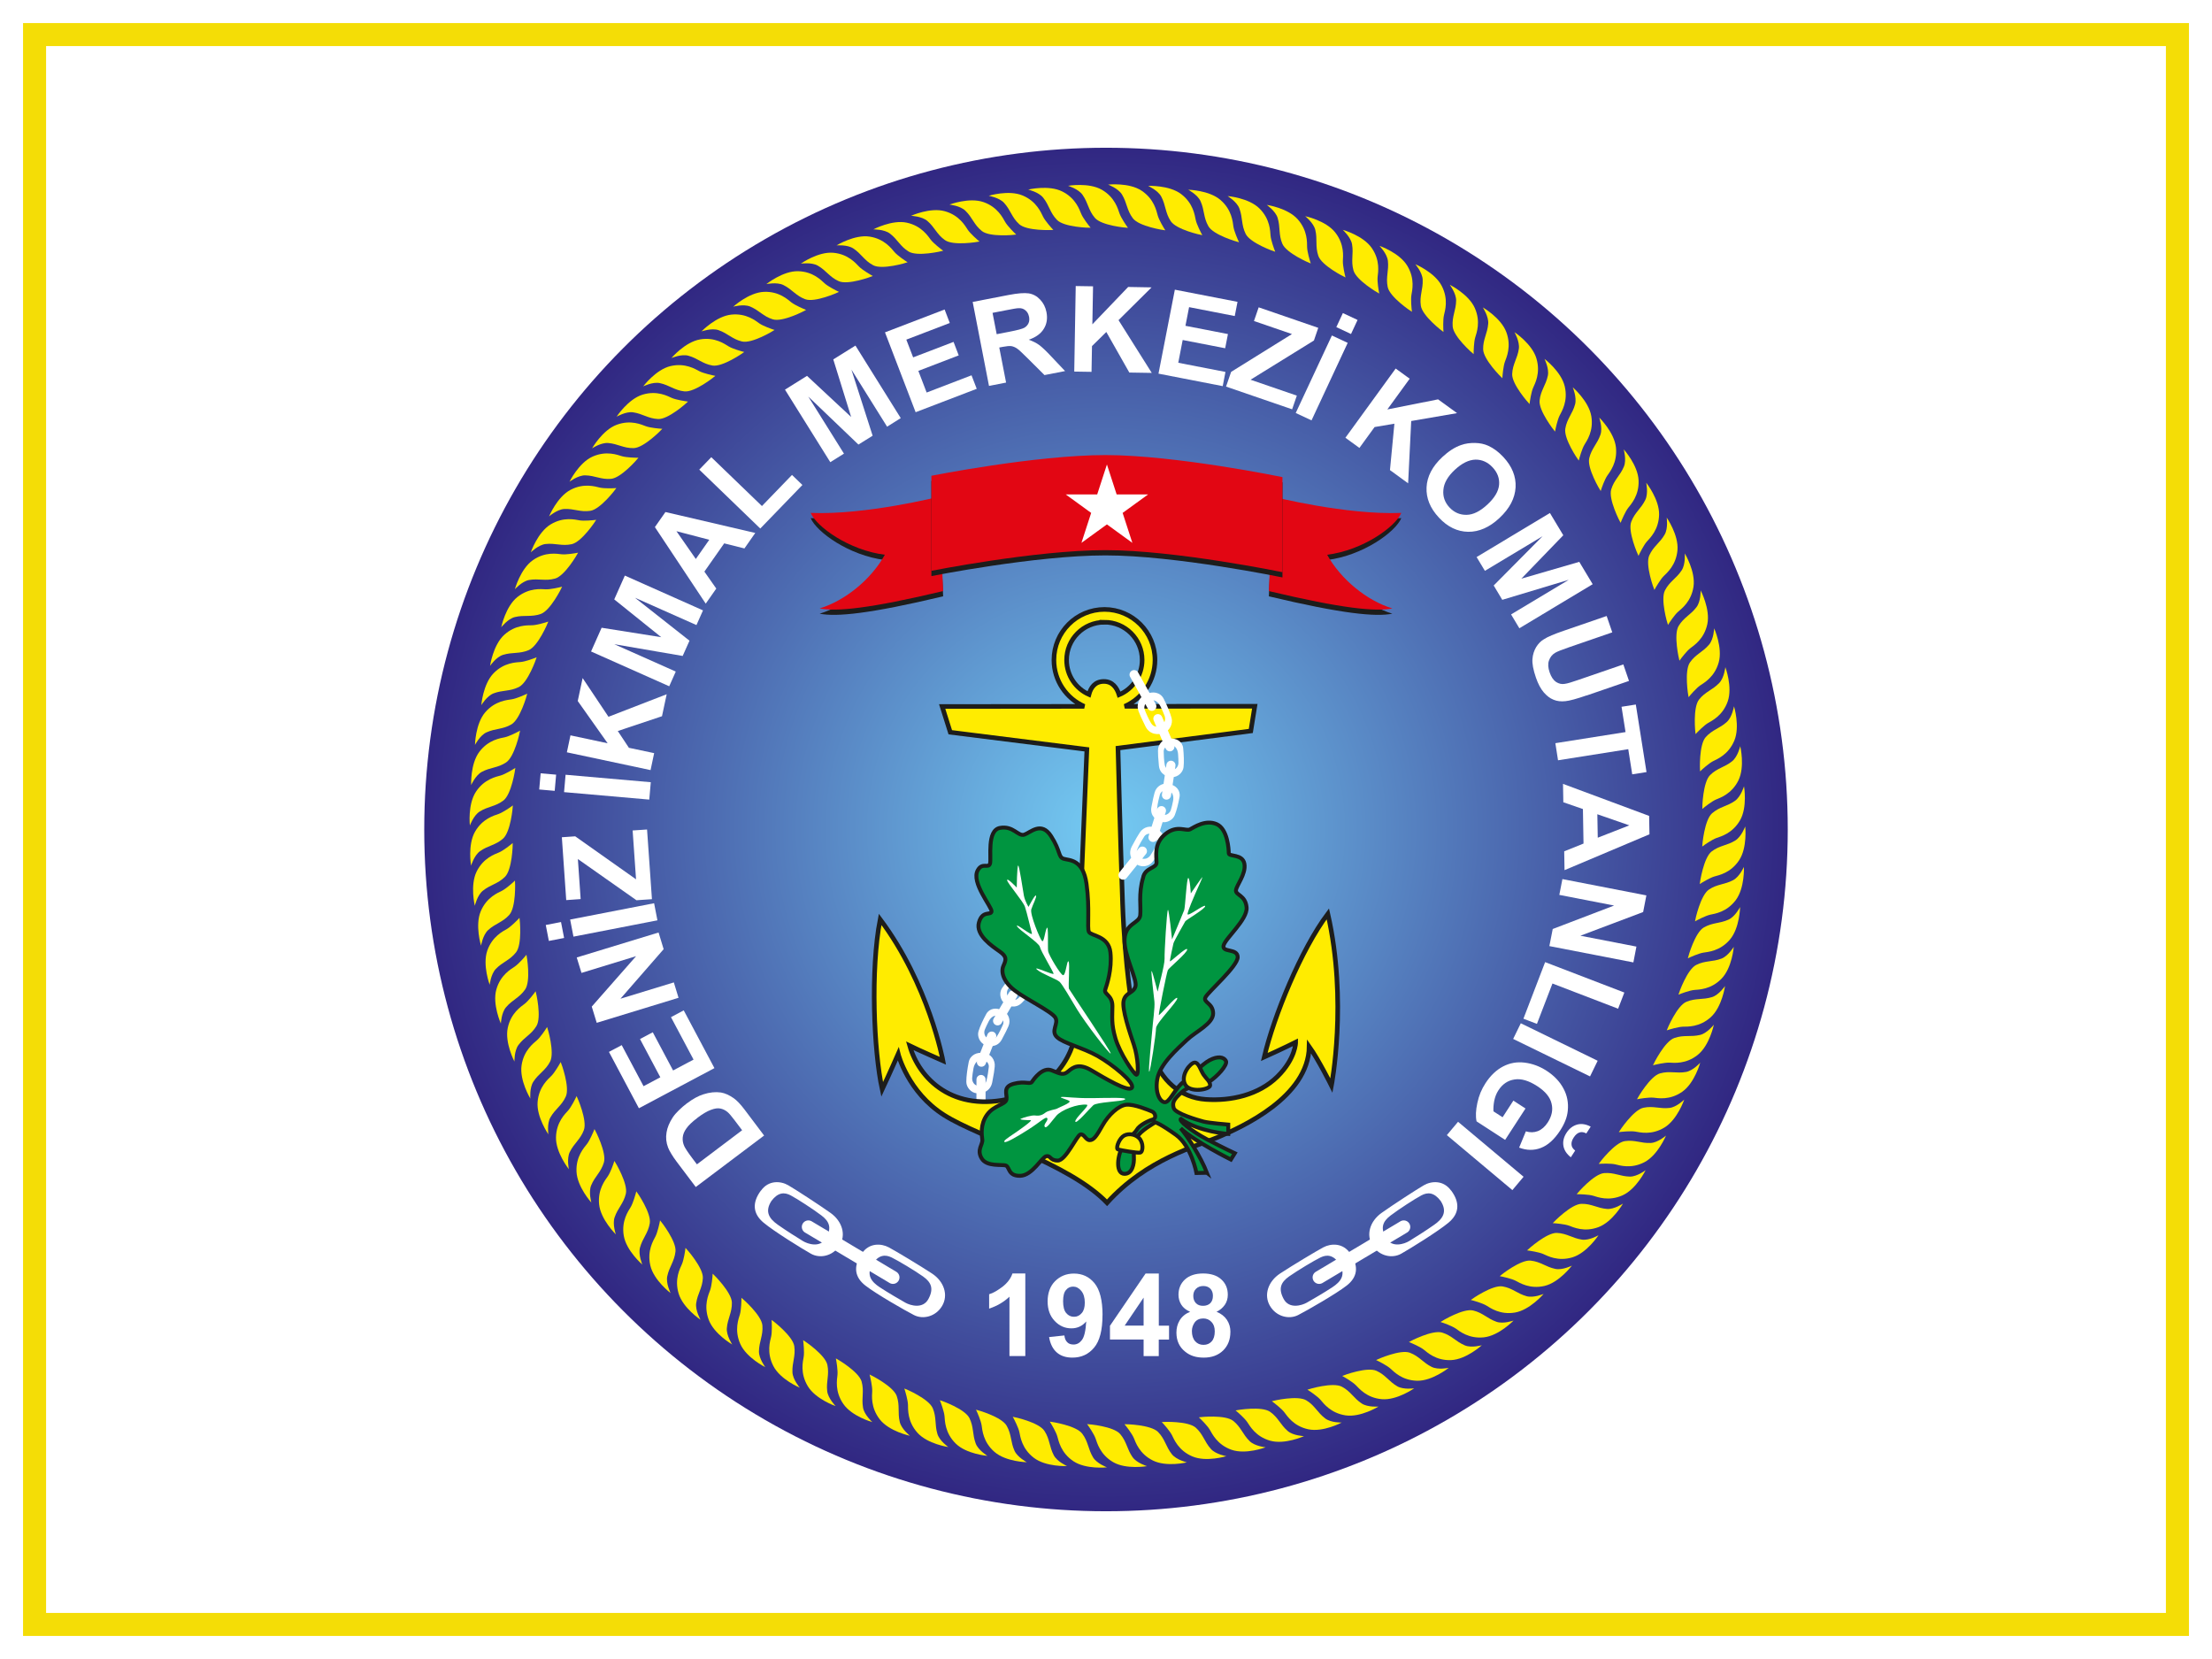
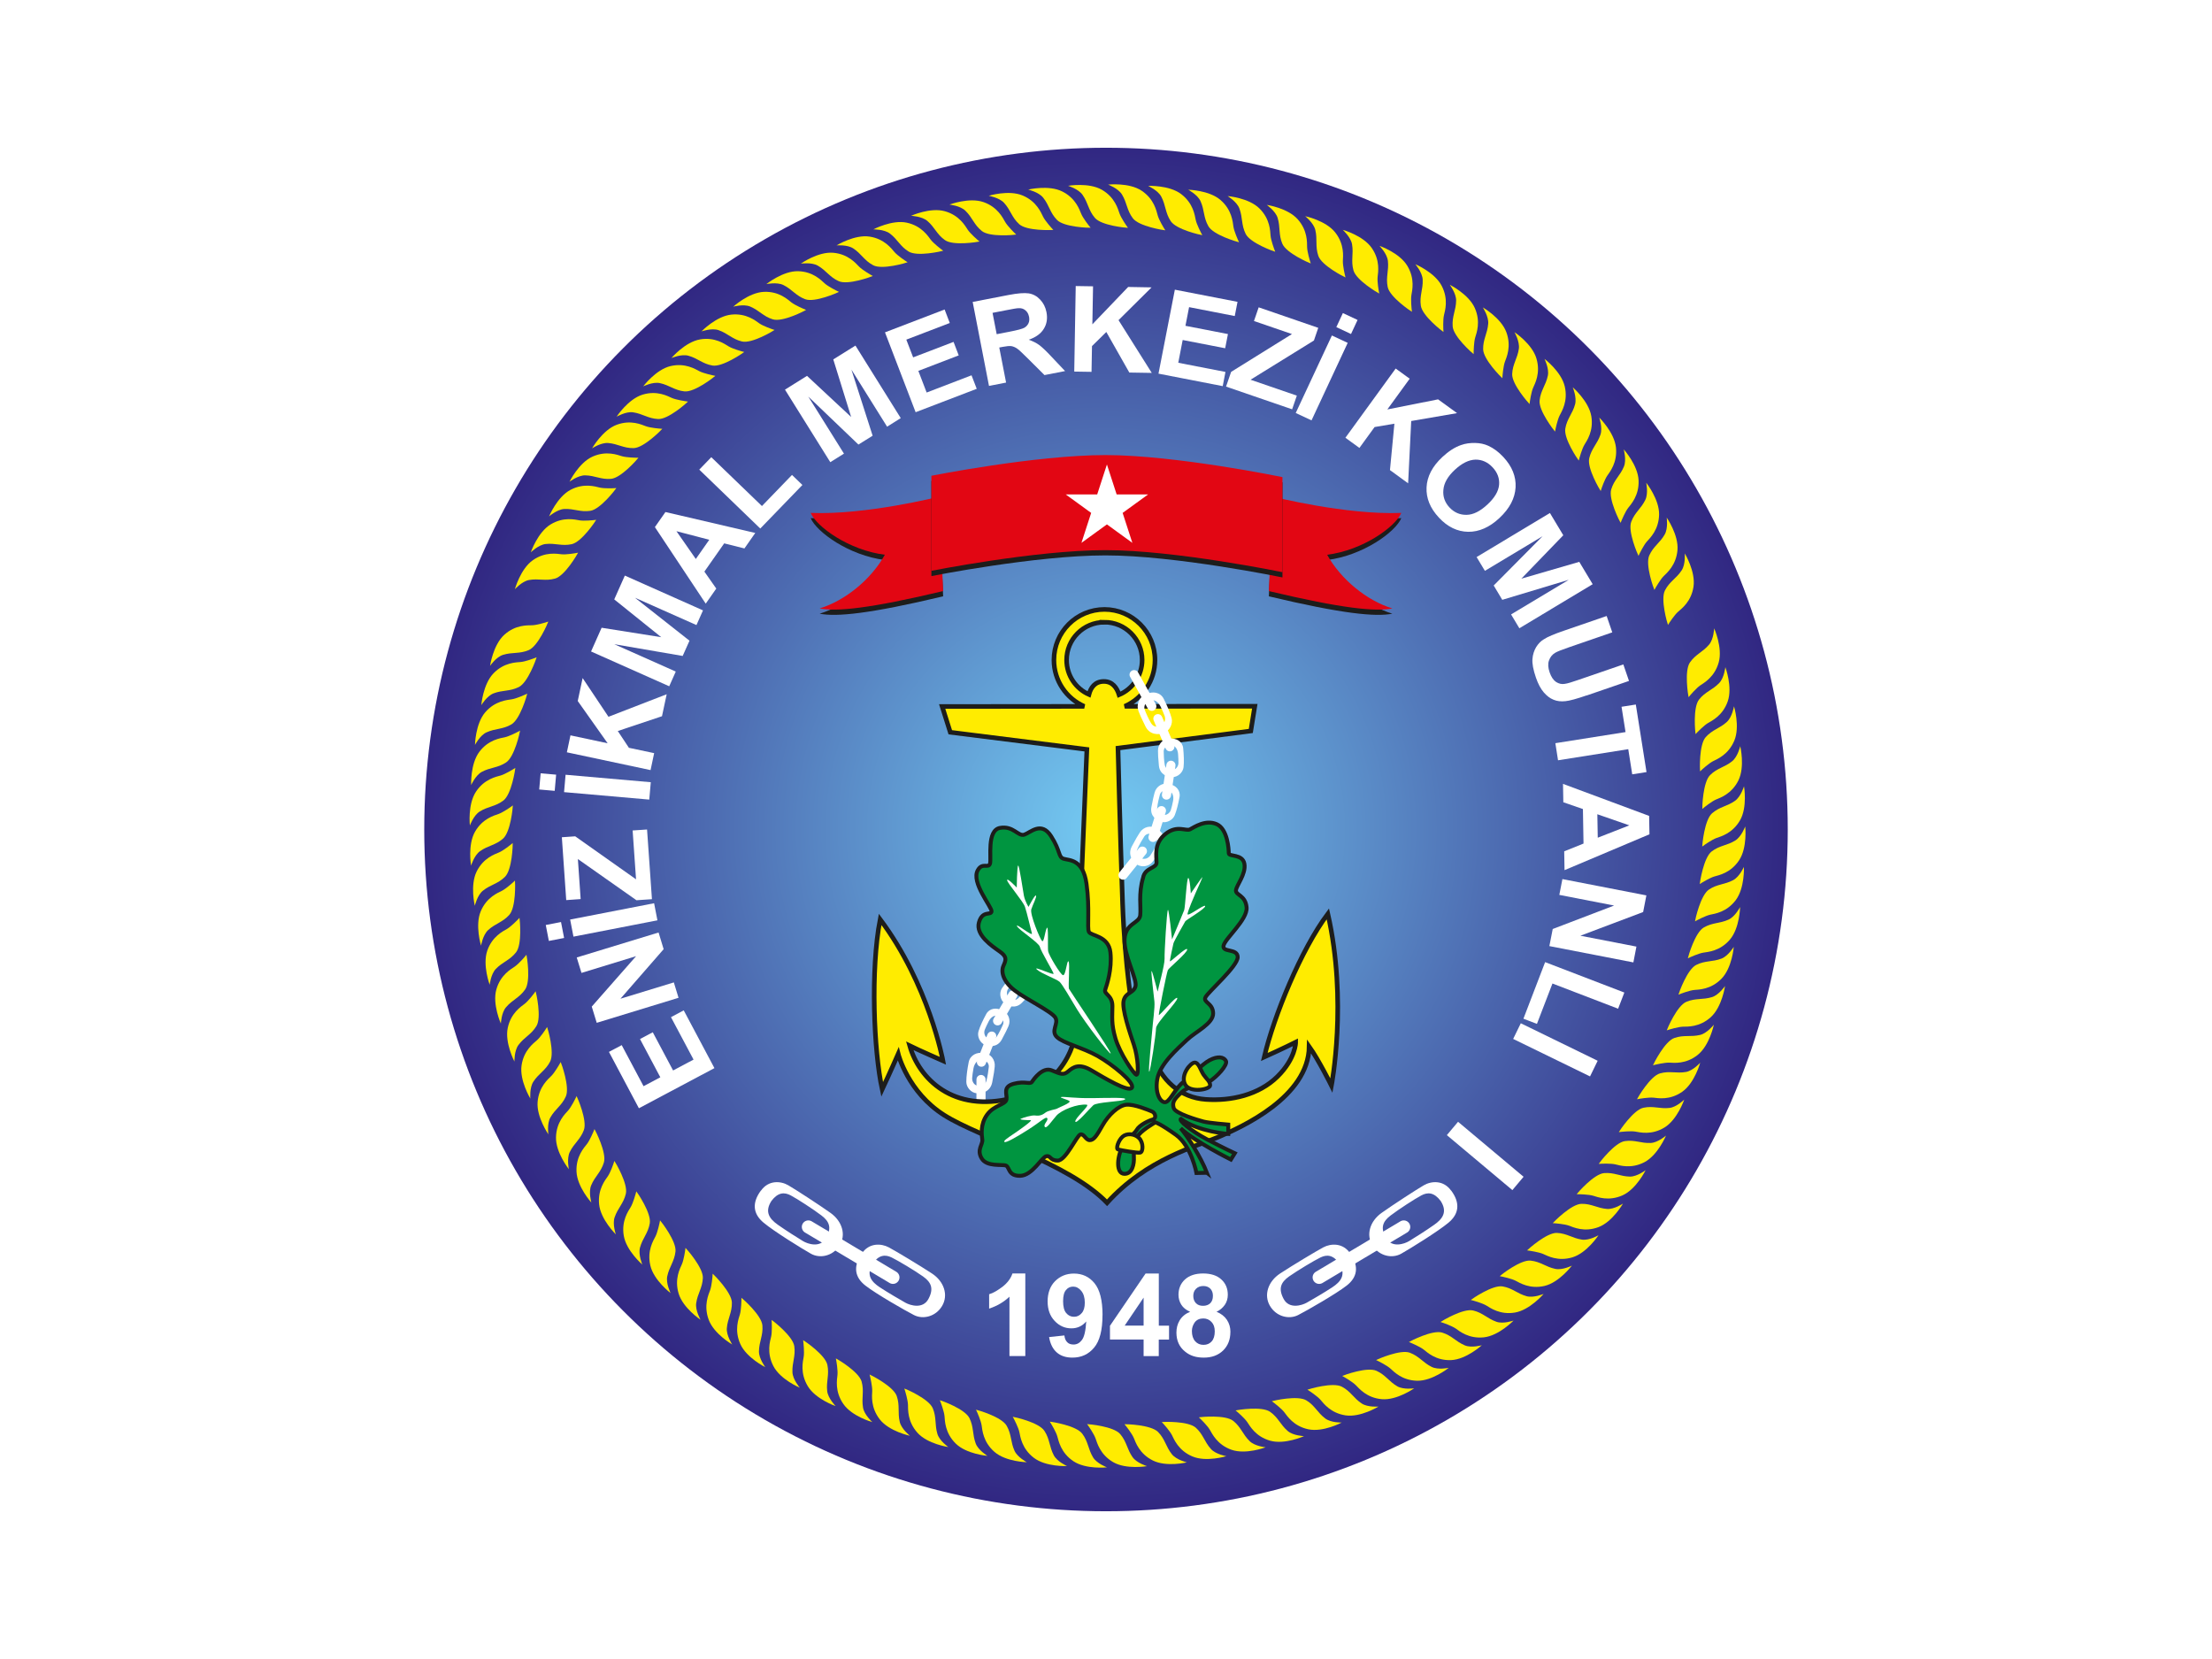
<svg xmlns="http://www.w3.org/2000/svg" id="katman_2" data-name="katman 2" viewBox="0 0 480 360">
  <defs>
    <style>
      .cls-1, .cls-2, .cls-3, .cls-4, .cls-5, .cls-6 {
        fill-rule: evenodd;
      }

      .cls-1, .cls-2, .cls-7, .cls-4, .cls-5, .cls-6, .cls-8, .cls-9, .cls-10 {
        stroke-width: 0px;
      }

      .cls-1, .cls-10 {
        fill: #fff;
      }

      .cls-2 {
        fill: #009540;
      }

      .cls-3 {
        stroke-width: .85px;
      }

      .cls-3, .cls-11 {
        stroke: #1d1d1b;
      }

      .cls-3, .cls-11, .cls-12, .cls-13 {
        fill: none;
      }

      .cls-3, .cls-12, .cls-13 {
        stroke-miterlimit: 3.86;
      }

      .cls-11 {
        stroke-miterlimit: 3.86;
      }

      .cls-7, .cls-5 {
        fill: #ffec00;
      }

      .cls-12 {
        stroke-width: 2.83px;
      }

      .cls-12, .cls-13 {
        stroke: #fff;
        stroke-linecap: round;
      }

      .cls-4 {
        fill: #e20613;
      }

      .cls-13 {
        stroke-width: 1.98px;
      }

      .cls-6 {
        fill: #1d1d1b;
      }

      .cls-8 {
        fill: #f4dd06;
      }

      .cls-9 {
        fill: url(#radial-gradient);
      }
    </style>
    <radialGradient id="radial-gradient" cx="240" cy="180" fx="240" fy="180" r="147.94" gradientUnits="userSpaceOnUse">
      <stop offset="0" stop-color="#74cbf3" />
      <stop offset="1" stop-color="#312782" />
    </radialGradient>
  </defs>
  <g id="katman_1" data-name="katman 1">
    <g>
      <rect class="cls-10" width="480" height="360" />
      <g>
        <rect class="cls-10" x="7.5" y="7.5" width="465" height="345" />
-         <path class="cls-8" d="M470,10v340H10V10h460M475,5H5v350h470V5h0Z" />
      </g>
      <g>
        <circle class="cls-9" cx="240" cy="180" r="147.94" />
        <g>
          <path class="cls-5" d="M231.77,40.32s4.5-.78,7.35.87c2.85,1.66,3.48,4.21,3.82,5.15.33.94,1.43,2.56,1.83,3.1-.4,0-5.75-.48-7.18-2.16-1.43-1.68-1.45-3.24-2.68-5-.9-1.29-3.14-1.96-3.14-1.96Z" />
          <path class="cls-5" d="M223.12,41.14s4.44-1.07,7.39.41c2.95,1.47,3.74,3.98,4.13,4.89.39.92,1.59,2.47,2.02,2.98-.4.03-5.77-.12-7.3-1.7s-1.65-3.14-2.99-4.82c-.98-1.23-3.25-1.76-3.25-1.76Z" />
          <path class="cls-5" d="M214.53,42.49s4.37-1.35,7.4-.06c3.03,1.28,3.98,3.73,4.43,4.62.45.89,1.74,2.36,2.21,2.84-.4.05-5.76.25-7.4-1.24-1.63-1.48-1.84-3.03-3.28-4.62-1.05-1.16-3.35-1.55-3.35-1.55Z" />
          <path class="cls-5" d="M206.05,44.39s4.28-1.62,7.38-.53c3.11,1.09,4.2,3.48,4.71,4.34.5.86,1.89,2.25,2.38,2.7-.39.08-5.74.61-7.46-.77-1.72-1.38-2.03-2.91-3.57-4.4-1.12-1.1-3.44-1.33-3.44-1.33Z" />
          <path class="cls-5" d="M197.7,46.83s4.17-1.89,7.34-.99c3.17.89,4.41,3.2,4.97,4.03.56.83,2.02,2.12,2.54,2.54-.39.1-5.69.97-7.49-.3-1.8-1.27-2.21-2.78-3.83-4.17-1.19-1.02-3.52-1.11-3.52-1.11Z" />
          <path class="cls-5" d="M189.51,49.78s4.04-2.15,7.26-1.46c3.22.69,4.6,2.92,5.21,3.71.61.79,2.15,1.99,2.7,2.38-.38.12-5.62,1.33-7.5.18-1.88-1.15-2.38-2.63-4.09-3.92-1.25-.94-3.58-.89-3.58-.89Z" />
          <path class="cls-5" d="M181.53,53.25s3.9-2.4,7.15-1.91,4.78,2.62,5.43,3.37c.65.75,2.27,1.85,2.84,2.2-.37.15-5.52,1.68-7.47.65-1.95-1.03-2.54-2.48-4.32-3.65-1.31-.86-3.63-.66-3.63-.66Z" />
          <path class="cls-5" d="M173.78,57.21s3.74-2.64,7.02-2.36c3.28.28,4.93,2.32,5.63,3.02.7.71,2.38,1.7,2.97,2.02-.36.17-5.41,2.03-7.41,1.12s-2.69-2.31-4.54-3.37c-1.36-.78-3.67-.43-3.67-.43Z" />
          <path class="cls-5" d="M166.3,61.65s3.57-2.87,6.86-2.8c3.29.07,5.07,2,5.81,2.66.74.66,2.48,1.55,3.09,1.83-.35.19-5.27,2.36-7.33,1.59-2.06-.77-2.83-2.14-4.74-3.08-1.41-.69-3.69-.2-3.69-.2Z" />
          <path class="cls-5" d="M159.1,66.56s3.38-3.09,6.67-3.23c3.29-.14,5.18,1.68,5.96,2.29.78.61,2.58,1.39,3.2,1.63-.34.22-5.11,2.69-7.22,2.05-2.1-.64-2.95-1.95-4.93-2.78-1.45-.6-3.69.04-3.69.04Z" />
          <path class="cls-5" d="M152.23,71.91s3.18-3.3,6.46-3.64c3.27-.34,5.28,1.34,6.09,1.91.82.56,2.66,1.23,3.3,1.42-.32.24-4.93,3.01-7.07,2.5-2.14-.51-3.07-1.76-5.09-2.46-1.48-.51-3.68.27-3.68.27Z" />
          <path class="cls-5" d="M145.7,77.69s2.97-3.49,6.22-4.04,5.35,1.01,6.2,1.52c.85.51,2.73,1.06,3.38,1.21-.31.26-4.74,3.31-6.9,2.94-2.17-.37-3.17-1.57-5.23-2.13-1.51-.42-3.66.5-3.66.5Z" />
          <path class="cls-5" d="M139.55,83.87s2.75-3.67,5.95-4.43c3.2-.75,5.4.67,6.28,1.12s2.79.88,3.45,1c-.29.28-4.52,3.61-6.71,3.37-2.19-.24-3.26-1.36-5.36-1.8-1.53-.32-3.62.73-3.62.73Z" />
          <path class="cls-5" d="M133.8,90.42s2.51-3.84,5.66-4.79c3.15-.95,5.43.33,6.34.73s2.84.7,3.5.78c-.27.29-4.29,3.89-6.48,3.79-2.2-.1-3.34-1.15-5.46-1.46-1.55-.22-3.57.96-3.57.96Z" />
          <path class="cls-5" d="M128.46,97.32s2.27-3.99,5.35-5.14c3.08-1.15,5.44-.02,6.37.32.93.34,2.88.52,3.54.55-.26.31-4.03,4.15-6.23,4.19-2.2.04-3.41-.94-5.54-1.11-1.56-.12-3.5,1.18-3.5,1.18Z" />
          <path class="cls-5" d="M123.57,104.55s2.02-4.13,5.02-5.47c3.01-1.34,5.43-.36,6.38-.08s2.9.34,3.57.33c-.24.33-3.77,4.4-5.96,4.58-2.19.18-3.46-.72-5.6-.76-1.57-.02-3.42,1.4-3.42,1.4Z" />
          <path class="cls-5" d="M119.14,112.07s1.75-4.24,4.67-5.78c2.92-1.53,5.4-.7,6.36-.48.97.22,2.92.16,3.58.1-.21.34-3.49,4.62-5.66,4.94-2.18.32-3.5-.5-5.63-.4-1.56.07-3.32,1.61-3.32,1.61Z" />
          <path class="cls-5" d="M115.18,119.86s1.49-4.35,4.3-6.06c2.82-1.71,5.34-1.04,6.32-.88.98.16,2.92-.03,3.58-.12-.19.35-3.19,4.84-5.34,5.29-2.15.46-3.52-.28-5.65-.04-1.56.17-3.22,1.82-3.22,1.82Z" />
          <path class="cls-5" d="M111.72,127.88s1.21-4.43,3.91-6.32c2.7-1.89,5.27-1.38,6.25-1.28.99.1,2.92-.21,3.57-.35-.17.36-2.88,5.03-5,5.62-2.12.59-3.53-.06-5.64.31-1.54.27-3.1,2.02-3.1,2.02Z" />
-           <path class="cls-5" d="M108.77,136.1s.93-4.5,3.51-6.55c2.58-2.05,5.17-1.71,6.16-1.67s2.9-.4,3.54-.57c-.15.37-2.56,5.2-4.64,5.92-2.08.72-3.53.17-5.61.67-1.52.37-2.96,2.21-2.96,2.21Z" />
          <path class="cls-5" d="M106.34,144.5s.65-4.55,3.1-6.76c2.45-2.21,5.05-2.03,6.04-2.06.99-.03,2.87-.58,3.5-.8-.12.38-2.23,5.35-4.26,6.2s-3.51.39-5.56,1.02c-1.5.46-2.82,2.39-2.82,2.39Z" />
          <path class="cls-5" d="M104.44,153.03s.36-4.58,2.67-6.94c2.3-2.36,4.92-2.35,5.9-2.44.99-.09,2.82-.76,3.44-1.02-.1.39-1.89,5.48-3.87,6.46s-3.48.61-5.48,1.37c-1.46.56-2.67,2.57-2.67,2.57Z" />
          <path class="cls-5" d="M103.07,161.66s.08-4.6,2.23-7.1c2.15-2.5,4.76-2.65,5.74-2.81.98-.15,2.77-.94,3.37-1.23-.07.4-1.55,5.59-3.46,6.69-1.91,1.1-3.44.83-5.38,1.71-1.43.65-2.5,2.73-2.5,2.73Z" />
          <path class="cls-5" d="M102.24,170.37s-.21-4.59,1.78-7.23,4.59-2.95,5.55-3.16c.97-.22,2.71-1.11,3.29-1.44-.05.4-1.2,5.68-3.03,6.9-1.83,1.22-3.38,1.04-5.27,2.05-1.38.74-2.33,2.88-2.33,2.88Z" />
          <path class="cls-5" d="M101.96,179.11s-.5-4.57,1.33-7.32c1.82-2.75,4.39-3.23,5.35-3.51s2.63-1.28,3.19-1.65c-.03.4-.84,5.74-2.59,7.08-1.75,1.33-3.31,1.25-5.13,2.38-1.33.82-2.14,3.02-2.14,3.02Z" />
          <path class="cls-5" d="M102.22,187.85s-.78-4.53.87-7.39c1.65-2.86,4.18-3.5,5.12-3.84.93-.34,2.55-1.44,3.08-1.85,0,.4-.48,5.78-2.15,7.23-1.67,1.44-3.22,1.46-4.97,2.7-1.28.91-1.95,3.15-1.95,3.15Z" />
          <path class="cls-5" d="M103.03,196.55s-1.06-4.47.4-7.43c1.47-2.96,3.96-3.76,4.87-4.15.91-.39,2.45-1.6,2.96-2.04.03.4-.12,5.8-1.69,7.35s-3.12,1.66-4.79,3.01c-1.22.98-1.75,3.27-1.75,3.27Z" />
          <path class="cls-5" d="M104.38,205.19s-1.34-4.4-.06-7.44c1.28-3.05,3.71-4,4.6-4.45.88-.45,2.35-1.75,2.83-2.22.05.4.24,5.8-1.23,7.44s-3.02,1.86-4.59,3.3c-1.16,1.06-1.54,3.37-1.54,3.37Z" />
          <path class="cls-5" d="M106.27,213.72s-1.61-4.3-.53-7.43c1.08-3.12,3.46-4.23,4.31-4.73.85-.51,2.23-1.9,2.68-2.39.07.4.61,5.77-.76,7.5-1.37,1.73-2.89,2.04-4.38,3.59-1.09,1.13-1.33,3.46-1.33,3.46Z" />
          <path class="cls-5" d="M108.69,222.12s-1.88-4.19-.99-7.38c.89-3.19,3.19-4.44,4.01-5,.82-.56,2.11-2.03,2.53-2.56.1.39.97,5.72-.29,7.54-1.26,1.81-2.76,2.22-4.15,3.86-1.02,1.2-1.11,3.54-1.11,3.54Z" />
          <path class="cls-5" d="M111.63,230.35s-2.13-4.07-1.45-7.3c.69-3.24,2.9-4.63,3.69-5.24.79-.61,1.98-2.16,2.36-2.71.12.38,1.32,5.65.18,7.54-1.14,1.89-2.62,2.39-3.9,4.11-.94,1.26-.88,3.6-.88,3.6Z" />
          <path class="cls-5" d="M115.08,238.38s-2.38-3.92-1.9-7.2c.48-3.27,2.61-4.8,3.35-5.46.75-.66,1.84-2.28,2.19-2.86.15.37,1.67,5.55.65,7.51s-2.46,2.55-3.63,4.35c-.86,1.32-.66,3.65-.66,3.65Z" />
          <path class="cls-5" d="M119.01,246.17s-2.62-3.76-2.35-7.06c.28-3.3,2.3-4.96,3-5.66.7-.7,1.69-2.4,2.01-2.99.17.36,2.01,5.44,1.12,7.46-.9,2.02-2.3,2.7-3.36,4.57-.78,1.37-.43,3.69-.43,3.69Z" />
          <path class="cls-5" d="M123.43,253.7s-2.85-3.59-2.78-6.9c.07-3.31,1.99-5.1,2.65-5.84.66-.75,1.54-2.5,1.82-3.11.19.35,2.35,5.3,1.58,7.37-.77,2.07-2.12,2.84-3.06,4.77-.69,1.41-.2,3.71-.2,3.71Z" />
          <path class="cls-5" d="M128.31,260.94s-3.07-3.4-3.21-6.71c-.14-3.31,1.67-5.21,2.28-6s1.38-2.59,1.62-3.22c.21.34,2.68,5.14,2.04,7.26-.64,2.12-1.94,2.97-2.76,4.96-.6,1.45.04,3.71.04,3.71Z" />
          <path class="cls-5" d="M133.63,267.85s-3.28-3.2-3.62-6.49,1.34-5.31,1.9-6.13c.56-.82,1.22-2.67,1.41-3.31.24.33,2.99,4.96,2.49,7.12-.51,2.15-1.75,3.09-2.44,5.12-.51,1.49.27,3.7.27,3.7Z" />
          <path class="cls-5" d="M139.38,274.41s-3.47-2.99-4.02-6.25c-.55-3.26,1-5.38,1.51-6.24.51-.86,1.05-2.75,1.21-3.4.26.31,3.3,4.76,2.92,6.94-.37,2.18-1.56,3.19-2.12,5.26-.41,1.52.5,3.68.5,3.68Z" />
          <path class="cls-5" d="M145.52,280.6s-3.65-2.76-4.4-5.99c-.75-3.22.67-5.43,1.12-6.32.45-.89.88-2.81.99-3.47.27.29,3.59,4.55,3.35,6.75s-1.35,3.28-1.79,5.39c-.32,1.54.73,3.64.73,3.64Z" />
          <path class="cls-5" d="M152.03,286.39s-3.82-2.53-4.77-5.7c-.95-3.17.32-5.46.72-6.38.4-.91.7-2.86.77-3.52.29.28,3.86,4.31,3.77,6.52-.1,2.21-1.15,3.36-1.45,5.49-.22,1.56.95,3.59.95,3.59Z" />
          <path class="cls-5" d="M158.89,291.75s-3.97-2.28-5.11-5.39c-1.14-3.1-.02-5.47.32-6.41.34-.94.52-2.89.55-3.56.31.26,4.12,4.06,4.17,6.27.04,2.21-.93,3.43-1.1,5.57-.12,1.57,1.17,3.52,1.17,3.52Z" />
          <path class="cls-5" d="M166.08,296.68s-4.1-2.03-5.44-5.05c-1.34-3.02-.36-5.46-.08-6.42.28-.96.34-2.92.33-3.59.32.24,4.37,3.79,4.55,6,.18,2.21-.72,3.48-.75,5.63-.02,1.57,1.39,3.44,1.39,3.44Z" />
          <path class="cls-5" d="M173.56,301.13s-4.22-1.76-5.74-4.7-.7-5.43-.48-6.4c.22-.97.15-2.94.1-3.61.34.22,4.6,3.51,4.92,5.7.32,2.19-.5,3.52-.4,5.67.07,1.57,1.6,3.34,1.6,3.34Z" />
          <path class="cls-5" d="M181.3,305.11s-4.32-1.49-6.02-4.33-1.04-5.37-.88-6.36-.03-2.94-.12-3.61c.35.19,4.81,3.21,5.26,5.37.45,2.16-.28,3.54-.04,5.68.17,1.56,1.81,3.24,1.81,3.24Z" />
          <path class="cls-5" d="M189.28,308.59s-4.41-1.22-6.28-3.94c-1.88-2.72-1.37-5.3-1.27-6.29.1-.99-.21-2.93-.35-3.59.36.17,5,2.9,5.59,5.03.59,2.13-.06,3.55.31,5.67.27,1.55,2.01,3.12,2.01,3.12Z" />
          <path class="cls-5" d="M197.45,311.56s-4.47-.94-6.52-3.53c-2.04-2.6-1.7-5.2-1.66-6.2.03-1-.4-2.91-.57-3.56.37.15,5.17,2.58,5.89,4.67.72,2.09.16,3.55.66,5.64.37,1.53,2.2,2.98,2.2,2.98Z" />
          <path class="cls-5" d="M205.8,314.01s-4.52-.65-6.72-3.11c-2.2-2.46-2.02-5.08-2.05-6.08s-.58-2.88-.79-3.52c.38.12,5.32,2.25,6.17,4.29.85,2.04.39,3.53,1.01,5.59.46,1.5,2.38,2.84,2.38,2.84Z" />
          <path class="cls-5" d="M214.28,315.92s-4.56-.37-6.9-2.68c-2.35-2.32-2.33-4.95-2.42-5.94-.09-.99-.76-2.84-1.01-3.46.39.1,5.45,1.91,6.42,3.89.97,1.98.61,3.5,1.36,5.51.55,1.47,2.55,2.68,2.55,2.68Z" />
          <path class="cls-5" d="M222.86,317.3s-4.57-.08-7.06-2.24c-2.49-2.16-2.64-4.79-2.79-5.77-.15-.99-.93-2.79-1.22-3.39.39.08,5.56,1.56,6.65,3.48,1.1,1.92.82,3.46,1.7,5.42.64,1.43,2.71,2.52,2.71,2.52Z" />
          <path class="cls-5" d="M231.52,318.13s-4.57.21-7.18-1.79c-2.62-2-2.93-4.61-3.14-5.59s-1.1-2.72-1.43-3.31c.4.05,5.64,1.2,6.86,3.05,1.21,1.85,1.04,3.4,2.04,5.3.73,1.39,2.87,2.34,2.87,2.34Z" />
          <path class="cls-5" d="M240.21,318.41s-4.54.5-7.28-1.33-3.21-4.42-3.49-5.38c-.27-.96-1.27-2.65-1.64-3.21.4.03,5.71.84,7.04,2.61,1.33,1.76,1.25,3.33,2.36,5.16.82,1.34,3.01,2.15,3.01,2.15Z" />
-           <path class="cls-5" d="M248.9,318.15s-4.5.78-7.35-.87c-2.85-1.66-3.48-4.21-3.82-5.15-.33-.94-1.43-2.56-1.83-3.1.4,0,5.75.48,7.18,2.16,1.43,1.68,1.45,3.24,2.68,5,.9,1.29,3.14,1.96,3.14,1.96Z" />
+           <path class="cls-5" d="M248.9,318.15s-4.5.78-7.35-.87c-2.85-1.66-3.48-4.21-3.82-5.15-.33-.94-1.43-2.56-1.83-3.1.4,0,5.75.48,7.18,2.16,1.43,1.68,1.45,3.24,2.68,5,.9,1.29,3.14,1.96,3.14,1.96" />
          <path class="cls-5" d="M257.55,317.33s-4.44,1.07-7.39-.41c-2.95-1.47-3.74-3.98-4.13-4.89-.39-.92-1.59-2.47-2.02-2.98.4-.03,5.77.12,7.3,1.7,1.54,1.58,1.65,3.14,2.99,4.82.98,1.23,3.25,1.76,3.25,1.76Z" />
          <path class="cls-5" d="M266.14,315.98s-4.37,1.35-7.4.06c-3.03-1.28-3.98-3.73-4.43-4.62-.45-.89-1.74-2.36-2.21-2.84.4-.05,5.76-.25,7.4,1.24,1.63,1.48,1.84,3.03,3.28,4.62,1.05,1.16,3.35,1.55,3.35,1.55Z" />
          <path class="cls-5" d="M274.62,314.07s-4.28,1.62-7.38.53-4.2-3.48-4.71-4.34c-.5-.86-1.89-2.25-2.38-2.7.39-.08,5.74-.61,7.46.77,1.72,1.38,2.03,2.91,3.57,4.4,1.12,1.1,3.44,1.33,3.44,1.33Z" />
          <path class="cls-5" d="M282.97,311.64s-4.17,1.89-7.34.99c-3.17-.89-4.41-3.2-4.97-4.03-.56-.83-2.02-2.12-2.54-2.54.39-.1,5.69-.97,7.49.3,1.8,1.27,2.21,2.78,3.83,4.17,1.19,1.02,3.52,1.11,3.52,1.11Z" />
          <path class="cls-5" d="M291.15,308.69s-4.04,2.15-7.26,1.46c-3.22-.69-4.6-2.92-5.21-3.71-.61-.79-2.15-1.99-2.7-2.38.38-.12,5.62-1.33,7.5-.18,1.88,1.15,2.38,2.63,4.09,3.92,1.25.95,3.58.89,3.58.89Z" />
          <path class="cls-5" d="M299.13,305.22s-3.9,2.4-7.15,1.91c-3.25-.49-4.78-2.62-5.43-3.37-.65-.75-2.27-1.85-2.84-2.2.37-.15,5.52-1.68,7.47-.65,1.95,1.03,2.54,2.48,4.32,3.65,1.31.86,3.63.66,3.63.66Z" />
          <path class="cls-5" d="M306.88,301.26s-3.74,2.64-7.02,2.36c-3.28-.28-4.93-2.32-5.63-3.02-.7-.71-2.38-1.7-2.97-2.02.36-.17,5.41-2.03,7.42-1.12,2.01.9,2.69,2.31,4.54,3.37,1.36.78,3.67.43,3.67.43Z" />
          <path class="cls-5" d="M314.37,296.82s-3.57,2.87-6.86,2.8c-3.29-.07-5.07-2-5.81-2.66s-2.48-1.55-3.09-1.83c.35-.19,5.27-2.36,7.33-1.59,2.06.78,2.83,2.14,4.74,3.08,1.41.69,3.69.2,3.69.2Z" />
          <path class="cls-5" d="M321.56,291.91s-3.38,3.09-6.67,3.23c-3.29.14-5.18-1.68-5.96-2.29-.78-.61-2.58-1.39-3.2-1.63.34-.22,5.11-2.69,7.22-2.05,2.1.64,2.95,1.95,4.93,2.78,1.45.6,3.69-.04,3.69-.04Z" />
          <path class="cls-5" d="M328.44,286.56s-3.18,3.3-6.46,3.64c-3.27.34-5.28-1.34-6.09-1.91-.82-.56-2.66-1.23-3.3-1.42.32-.24,4.93-3.01,7.07-2.5,2.14.51,3.07,1.76,5.09,2.46,1.48.51,3.68-.27,3.68-.27Z" />
          <path class="cls-5" d="M334.96,280.78s-2.97,3.49-6.22,4.04c-3.24.55-5.35-1.01-6.2-1.52-.85-.51-2.73-1.06-3.38-1.21.31-.26,4.74-3.31,6.9-2.94,2.17.37,3.17,1.57,5.23,2.13,1.51.41,3.66-.5,3.66-.5Z" />
          <path class="cls-5" d="M341.12,274.61s-2.75,3.67-5.95,4.43c-3.2.75-5.4-.67-6.28-1.12-.88-.46-2.79-.88-3.45-1,.29-.28,4.52-3.61,6.71-3.37,2.19.24,3.26,1.36,5.36,1.8,1.53.32,3.62-.73,3.62-.73Z" />
          <path class="cls-5" d="M346.87,268.05s-2.51,3.84-5.66,4.79c-3.15.95-5.43-.33-6.34-.73-.91-.4-2.84-.7-3.5-.78.27-.29,4.29-3.89,6.48-3.79s3.34,1.15,5.46,1.46c1.55.22,3.57-.96,3.57-.96Z" />
          <path class="cls-5" d="M352.2,261.15s-2.27,3.99-5.35,5.14c-3.08,1.15-5.44.02-6.37-.32-.93-.34-2.88-.52-3.54-.55.26-.31,4.04-4.15,6.23-4.19,2.2-.04,3.41.94,5.54,1.11,1.56.12,3.5-1.18,3.5-1.18Z" />
          <path class="cls-5" d="M357.1,253.92s-2.02,4.13-5.02,5.47c-3.01,1.34-5.43.36-6.38.08s-2.9-.34-3.57-.33c.24-.33,3.77-4.4,5.96-4.58,2.19-.18,3.46.72,5.6.76,1.57.02,3.42-1.4,3.42-1.4Z" />
          <path class="cls-5" d="M361.53,246.4s-1.75,4.24-4.67,5.78c-2.92,1.53-5.4.7-6.36.48-.97-.22-2.92-.16-3.58-.1.21-.34,3.49-4.62,5.66-4.94,2.18-.32,3.5.5,5.63.4,1.56-.07,3.32-1.61,3.32-1.61Z" />
          <path class="cls-5" d="M365.48,238.61s-1.49,4.35-4.3,6.06-5.34,1.04-6.32.88c-.98-.16-2.92.03-3.58.12.19-.35,3.19-4.84,5.34-5.29,2.15-.46,3.52.28,5.65.04,1.56-.17,3.22-1.82,3.22-1.82Z" />
          <path class="cls-5" d="M368.95,230.59s-1.21,4.43-3.91,6.32c-2.7,1.89-5.27,1.38-6.25,1.28-.99-.1-2.92.21-3.57.35.17-.36,2.88-5.03,5-5.62,2.12-.59,3.53.06,5.64-.31,1.54-.27,3.1-2.02,3.1-2.02Z" />
          <path class="cls-5" d="M371.9,222.37s-.93,4.5-3.51,6.55-5.17,1.71-6.16,1.67c-.99-.03-2.9.4-3.54.57.15-.37,2.56-5.2,4.64-5.92s3.53-.17,5.61-.67c1.52-.37,2.96-2.21,2.96-2.21Z" />
          <path class="cls-5" d="M374.33,213.97s-.65,4.55-3.1,6.76-5.05,2.03-6.05,2.06c-.99.03-2.87.58-3.5.8.12-.38,2.23-5.35,4.26-6.2s3.51-.39,5.56-1.02c1.5-.46,2.82-2.39,2.82-2.39Z" />
          <path class="cls-5" d="M376.23,205.44s-.36,4.58-2.67,6.94c-2.3,2.36-4.92,2.35-5.9,2.44-.99.09-2.82.76-3.44,1.02.1-.39,1.89-5.48,3.87-6.46,1.97-.98,3.48-.61,5.48-1.37,1.46-.56,2.67-2.57,2.67-2.57Z" />
          <path class="cls-5" d="M377.6,196.81s-.08,4.6-2.23,7.1c-2.15,2.5-4.76,2.65-5.74,2.81-.98.15-2.77.94-3.37,1.23.07-.4,1.55-5.59,3.46-6.69,1.91-1.1,3.44-.83,5.38-1.71,1.43-.65,2.5-2.73,2.5-2.73Z" />
          <path class="cls-5" d="M378.43,188.1s.21,4.59-1.78,7.23c-1.99,2.63-4.59,2.95-5.55,3.16-.97.22-2.71,1.11-3.29,1.44.05-.4,1.2-5.68,3.03-6.9,1.83-1.22,3.38-1.04,5.27-2.05,1.38-.74,2.33-2.88,2.33-2.88Z" />
          <path class="cls-5" d="M378.71,179.36s.5,4.57-1.33,7.32c-1.82,2.75-4.39,3.23-5.35,3.51s-2.63,1.28-3.19,1.65c.03-.4.84-5.74,2.59-7.08,1.75-1.33,3.31-1.25,5.13-2.38,1.33-.82,2.14-3.02,2.14-3.02Z" />
          <path class="cls-5" d="M378.45,170.62s.78,4.53-.87,7.39c-1.65,2.86-4.18,3.5-5.12,3.84-.93.34-2.55,1.44-3.08,1.85,0-.4.48-5.78,2.15-7.23,1.67-1.44,3.22-1.46,4.97-2.7,1.28-.91,1.95-3.15,1.95-3.15Z" />
          <path class="cls-5" d="M377.63,161.92s1.06,4.47-.4,7.43c-1.47,2.96-3.96,3.76-4.87,4.15-.91.39-2.45,1.6-2.96,2.04-.03-.4.12-5.8,1.69-7.35,1.57-1.55,3.12-1.66,4.79-3.01,1.22-.98,1.75-3.27,1.75-3.27Z" />
          <path class="cls-5" d="M376.28,153.28s1.34,4.4.06,7.44c-1.28,3.05-3.71,4-4.6,4.45-.88.45-2.35,1.75-2.83,2.22-.05-.4-.24-5.8,1.23-7.44s3.02-1.86,4.59-3.3c1.16-1.06,1.54-3.37,1.54-3.37Z" />
          <path class="cls-5" d="M374.39,144.75s1.61,4.3.53,7.43c-1.08,3.12-3.46,4.23-4.31,4.73-.85.51-2.23,1.9-2.68,2.39-.07-.4-.61-5.77.76-7.5,1.37-1.73,2.89-2.04,4.38-3.59,1.09-1.13,1.33-3.46,1.33-3.46Z" />
          <path class="cls-5" d="M371.97,136.35s1.88,4.19.99,7.38c-.89,3.19-3.19,4.44-4.01,5s-2.11,2.03-2.53,2.56c-.1-.39-.96-5.72.29-7.54,1.26-1.81,2.76-2.22,4.15-3.86,1.02-1.2,1.11-3.54,1.11-3.54Z" />
-           <path class="cls-5" d="M369.04,128.12s2.13,4.07,1.45,7.3c-.69,3.24-2.9,4.63-3.69,5.24-.79.61-1.98,2.16-2.36,2.71-.12-.38-1.32-5.65-.18-7.54,1.14-1.89,2.62-2.39,3.9-4.11.94-1.26.88-3.6.88-3.6Z" />
          <path class="cls-5" d="M365.59,120.09s2.38,3.92,1.9,7.2c-.48,3.27-2.61,4.8-3.35,5.46-.75.66-1.84,2.28-2.19,2.86-.15-.37-1.67-5.55-.65-7.51,1.02-1.96,2.46-2.55,3.63-4.35.86-1.32.66-3.65.66-3.65Z" />
          <path class="cls-5" d="M361.66,112.3s2.62,3.76,2.35,7.06c-.28,3.3-2.3,4.96-3,5.66-.7.7-1.69,2.4-2.01,2.99-.17-.36-2.01-5.44-1.12-7.46.9-2.02,2.3-2.7,3.36-4.57.78-1.37.43-3.69.43-3.69Z" />
          <path class="cls-5" d="M357.24,104.77s2.85,3.59,2.78,6.9c-.07,3.31-1.99,5.1-2.65,5.84s-1.54,2.5-1.82,3.11c-.19-.35-2.35-5.3-1.58-7.37.77-2.07,2.12-2.84,3.06-4.77.69-1.41.2-3.71.2-3.71Z" />
          <path class="cls-5" d="M352.36,97.53s3.07,3.4,3.21,6.71c.14,3.31-1.67,5.21-2.28,6-.61.79-1.38,2.59-1.62,3.22-.21-.34-2.68-5.14-2.04-7.26.64-2.12,1.94-2.97,2.76-4.96.6-1.45-.04-3.71-.04-3.71Z" />
          <path class="cls-5" d="M347.04,90.62s3.28,3.2,3.62,6.49c.34,3.29-1.34,5.31-1.9,6.13-.56.82-1.22,2.67-1.41,3.31-.24-.33-2.99-4.96-2.49-7.12.51-2.15,1.75-3.09,2.44-5.12.51-1.49-.27-3.7-.27-3.7Z" />
          <path class="cls-5" d="M341.29,84.05s3.47,2.99,4.02,6.25c.55,3.26-1,5.38-1.51,6.24-.51.86-1.05,2.75-1.21,3.4-.26-.31-3.3-4.76-2.92-6.94.37-2.18,1.56-3.19,2.12-5.26.41-1.52-.5-3.68-.5-3.68Z" />
          <path class="cls-5" d="M335.15,77.87s3.65,2.76,4.4,5.99c.75,3.22-.67,5.43-1.12,6.32-.45.89-.88,2.81-.99,3.47-.27-.29-3.59-4.55-3.35-6.75.23-2.2,1.35-3.28,1.79-5.39.32-1.54-.73-3.64-.73-3.64Z" />
          <path class="cls-5" d="M328.64,72.08s3.82,2.53,4.76,5.7c.95,3.17-.32,5.46-.72,6.38-.4.91-.7,2.86-.77,3.52-.29-.28-3.86-4.31-3.77-6.52.1-2.21,1.15-3.36,1.45-5.49.22-1.56-.95-3.59-.95-3.59Z" />
          <path class="cls-5" d="M321.77,66.71s3.97,2.28,5.11,5.39c1.14,3.1.02,5.47-.32,6.41-.34.94-.52,2.89-.55,3.56-.31-.26-4.12-4.06-4.17-6.27-.04-2.21.94-3.43,1.1-5.57.12-1.57-1.17-3.52-1.17-3.52Z" />
          <path class="cls-5" d="M314.59,61.79s4.1,2.03,5.44,5.05c1.34,3.02.36,5.46.08,6.42s-.34,2.92-.33,3.59c-.32-.24-4.37-3.79-4.55-6-.18-2.21.72-3.48.75-5.63.02-1.57-1.39-3.44-1.39-3.44Z" />
          <path class="cls-5" d="M307.11,57.33s4.22,1.76,5.74,4.7c1.52,2.93.7,5.43.48,6.4s-.15,2.94-.1,3.61c-.34-.22-4.6-3.51-4.91-5.7-.32-2.19.5-3.52.4-5.67-.07-1.57-1.6-3.34-1.6-3.34Z" />
          <path class="cls-5" d="M299.37,53.36s4.32,1.49,6.02,4.33,1.04,5.37.88,6.36c-.16.98.03,2.94.12,3.61-.35-.19-4.81-3.21-5.26-5.37-.45-2.16.28-3.54.04-5.68-.17-1.57-1.81-3.24-1.81-3.24Z" />
          <path class="cls-5" d="M291.39,49.88s4.41,1.22,6.28,3.94c1.88,2.72,1.37,5.3,1.27,6.29-.1.99.21,2.93.35,3.59-.36-.17-5-2.9-5.59-5.03-.59-2.13.06-3.55-.31-5.67-.27-1.55-2.01-3.12-2.01-3.12Z" />
          <path class="cls-5" d="M283.22,46.91s4.47.94,6.52,3.53c2.04,2.6,1.7,5.2,1.66,6.2-.03,1,.4,2.91.57,3.56-.37-.15-5.17-2.58-5.89-4.67-.72-2.09-.16-3.55-.66-5.64-.37-1.53-2.2-2.98-2.2-2.98Z" />
          <path class="cls-5" d="M274.87,44.46s4.52.65,6.72,3.11c2.2,2.46,2.02,5.08,2.05,6.08s.58,2.88.79,3.52c-.38-.12-5.32-2.25-6.17-4.29-.85-2.04-.39-3.53-1.01-5.59-.46-1.5-2.38-2.84-2.38-2.84Z" />
          <path class="cls-5" d="M266.39,42.55s4.56.37,6.9,2.68c2.35,2.32,2.33,4.95,2.42,5.94.09.99.76,2.84,1.01,3.46-.39-.1-5.45-1.91-6.42-3.89-.97-1.98-.61-3.5-1.36-5.51-.55-1.47-2.55-2.68-2.55-2.68Z" />
          <path class="cls-5" d="M257.8,41.17s4.57.08,7.06,2.24c2.49,2.16,2.64,4.79,2.79,5.77.15.99.93,2.79,1.22,3.39-.39-.08-5.56-1.56-6.65-3.48-1.1-1.92-.82-3.46-1.7-5.42-.64-1.43-2.71-2.52-2.71-2.52Z" />
          <path class="cls-5" d="M249.15,40.34s4.57-.21,7.18,1.79c2.62,2,2.93,4.61,3.14,5.59s1.1,2.72,1.43,3.31c-.4-.05-5.64-1.2-6.86-3.05-1.21-1.85-1.04-3.4-2.04-5.3-.73-1.39-2.87-2.34-2.87-2.34Z" />
          <path class="cls-5" d="M240.46,40.06s4.54-.5,7.28,1.33c2.74,1.83,3.21,4.42,3.49,5.38.27.96,1.27,2.65,1.64,3.21-.4-.03-5.71-.85-7.04-2.61-1.33-1.76-1.25-3.33-2.36-5.16-.82-1.34-3.01-2.15-3.01-2.15Z" />
        </g>
        <g>
-           <path class="cls-1" d="M149.13,239.38c1.24-.94,2.41-1.57,3.49-1.91,1.36-.44,2.63-.57,3.82-.4.89.15,1.82.57,2.78,1.24.71.51,1.48,1.32,2.32,2.43l4.27,5.67-14.83,11.17-4.15-5.5c-.47-.63-.86-1.19-1.16-1.71-.31-.5-.55-.96-.7-1.36-.41-1.06-.52-2.16-.33-3.28.17-1.07.62-2.14,1.33-3.23.34-.52.78-1.03,1.31-1.54.52-.52,1.13-1.05,1.83-1.58ZM151.34,242.58c-1.15.86-1.95,1.63-2.41,2.31-.46.63-.72,1.27-.78,1.93-.06.64.05,1.28.35,1.93.12.24.31.57.59.99.28.42.65.95,1.12,1.57l1.02,1.35,9.81-7.4-1.7-2.25c-.63-.83-1.12-1.41-1.49-1.72-.49-.39-1-.64-1.53-.74-.57-.12-1.24-.02-2.03.28-.82.29-1.8.87-2.95,1.73Z" />
          <polygon class="cls-1" points="155.03 231.78 138.64 240.49 132.14 228.26 134.91 226.79 139.65 235.7 143.29 233.77 138.88 225.47 141.65 224 146.06 232.29 150.5 229.93 145.6 220.72 148.37 219.25 155.03 231.78" />
          <polygon class="cls-1" points="144.01 205.97 134.64 216.72 146.22 213.18 147.24 216.52 129.49 221.95 128.41 218.43 138.03 207.49 126.18 211.12 125.15 207.77 142.91 202.35 144.01 205.97" />
          <path class="cls-1" d="M142.66,199.71l-18.22,3.54-.72-3.71,18.22-3.54.72,3.71ZM122.41,203.54l-3.31.64-.67-3.46,3.31-.64.67,3.46Z" />
          <polygon class="cls-1" points="141.47 195.12 138.11 195.35 125.4 186.41 126 195.1 122.87 195.32 121.92 181.68 124.82 181.48 138.02 190.81 137.28 180.21 140.41 180 141.47 195.12" />
          <path class="cls-1" d="M140.89,173.51l-18.49-1.62.33-3.77,18.49,1.62-.33,3.77ZM120.37,171.61l-3.36-.29.31-3.51,3.36.29-.31,3.51Z" />
          <polygon class="cls-1" points="143.65 155.42 134.06 158.63 136.47 162.27 141.95 163.43 141.17 167.11 123.01 163.25 123.79 159.57 131.86 161.29 125.37 152.12 126.43 147.14 132.04 155.54 144.67 150.65 143.65 155.42" />
          <polygon class="cls-1" points="151.13 135.64 137.79 129.71 149.62 139.03 148.14 142.34 133.3 139.79 146.64 145.73 145.22 148.92 128.26 141.37 130.55 136.22 143.49 138.27 133.29 130.07 135.59 124.9 152.55 132.45 151.13 135.64" />
          <path class="cls-1" d="M161.54,119.01l-4.39-1.1-4.3,6.13,2.58,3.68-2.29,3.27-11.03-16.61,2.29-3.27,19.49,4.54-2.35,3.36ZM146.79,115.27l4.2,6.03,2.92-4.17-7.12-1.86Z" />
          <polygon class="cls-1" points="164.98 114.69 151.74 101.91 154.35 99.21 165.34 109.81 171.86 103.06 174.12 105.24 164.98 114.69" />
          <polygon class="cls-1" points="192.5 92.59 184.76 80.21 189.36 94.55 186.28 96.47 175.4 86.06 183.14 98.44 180.17 100.29 170.34 84.55 175.12 81.56 184.7 90.49 180.82 77.99 185.63 74.99 195.46 90.73 192.5 92.59" />
          <polygon class="cls-1" points="198.69 89.45 192.04 72.12 204.98 67.16 206.1 70.09 196.67 73.7 198.15 77.55 206.92 74.19 208.04 77.12 199.28 80.48 201.08 85.18 210.82 81.44 211.95 84.37 198.69 89.45" />
          <path class="cls-1" d="M226.67,81.41l-3.46-3.45c-.62-.62-1.13-1.12-1.54-1.5-.39-.38-.7-.65-.93-.8-.39-.28-.81-.46-1.25-.55-.44-.06-1.07,0-1.91.16l-.74.14,1.48,7.61-3.71.72-3.54-18.22,7.79-1.51c.99-.19,1.84-.31,2.56-.37.73-.05,1.34-.05,1.81.02.97.16,1.79.61,2.47,1.34.71.74,1.17,1.65,1.38,2.72.27,1.37.08,2.58-.57,3.62-.63,1.05-1.72,1.85-3.28,2.38.91.32,1.67.7,2.27,1.14.66.49,1.55,1.34,2.67,2.54l2.95,3.12-4.43.86ZM223.29,68.7c-.12-.59-.38-1.05-.8-1.38-.4-.34-.91-.49-1.52-.44-.32,0-1.22.16-2.7.45l-2.89.56.9,4.63,2.74-.53c1.76-.34,2.85-.63,3.28-.88.4-.24.69-.56.88-.96.19-.41.23-.89.12-1.45Z" />
          <polygon class="cls-1" points="245.06 80.84 240.07 72.04 236.96 75.1 236.86 80.69 233.11 80.63 233.43 62.07 237.19 62.13 237.04 70.38 244.81 62.27 249.89 62.36 242.72 69.47 249.93 80.92 245.06 80.84" />
          <polygon class="cls-1" points="251.39 81.08 254.94 62.86 268.54 65.5 267.94 68.58 258.03 66.65 257.24 70.7 266.46 72.49 265.86 75.57 256.64 73.78 255.68 78.72 265.92 80.71 265.33 83.79 251.39 81.08" />
          <polygon class="cls-1" points="266.05 83.89 267.15 80.7 280.35 72.49 272.11 69.66 273.13 66.69 286.06 71.14 285.12 73.89 271.37 82.4 281.41 85.85 280.39 88.82 266.05 83.89" />
          <path class="cls-1" d="M281.17,89.62l7.85-16.82,3.43,1.6-7.85,16.82-3.43-1.6ZM289.98,70.99l1.42-3.05,3.19,1.49-1.42,3.05-3.19-1.49Z" />
          <polygon class="cls-1" points="301.62 102.01 302.58 91.94 298.28 92.67 294.99 97.2 291.95 94.99 302.86 79.97 305.9 82.18 301.05 88.85 312.06 86.66 316.18 89.65 306.23 91.36 305.56 104.88 301.62 102.01" />
          <path class="cls-1" d="M325.39,112.4c-2.17,2.03-4.44,3.03-6.81,3-2.35-.04-4.47-1.07-6.34-3.08-1.9-2.04-2.79-4.22-2.68-6.56.11-2.36,1.25-4.55,3.41-6.57,1.38-1.29,2.73-2.15,4.06-2.61.5-.18,1-.3,1.5-.37.51-.07,1.02-.1,1.55-.09,1.05.02,2.01.22,2.87.61.58.27,1.14.6,1.68,1,.54.4,1.08.89,1.61,1.46,1.87,2.01,2.76,4.2,2.64,6.56-.14,2.39-1.3,4.6-3.49,6.64ZM322.77,109.48c1.57-1.46,2.41-2.89,2.53-4.28.12-1.39-.35-2.66-1.41-3.79-1.06-1.13-2.3-1.69-3.72-1.67-1.45.04-2.94.78-4.49,2.22-1.53,1.43-2.35,2.87-2.47,4.34-.14,1.44.3,2.72,1.33,3.82,1.02,1.09,2.26,1.63,3.72,1.6,1.42-.02,2.93-.77,4.51-2.24Z" />
          <polygon class="cls-1" points="327.9 133.33 340.41 125.82 325.99 130.16 324.13 127.05 334.73 116.36 322.22 123.87 320.42 120.88 336.33 111.32 339.23 116.15 330.13 125.57 342.7 121.92 345.61 126.77 329.7 136.33 327.9 133.33" />
          <path class="cls-1" d="M344.27,150.91c-2.12.73-3.65,1.15-4.56,1.24-.97.11-1.82.01-2.57-.3-.4-.16-.78-.37-1.12-.63-.35-.27-.69-.59-1.02-.97-.67-.78-1.24-1.85-1.7-3.19-.59-1.71-.84-3.06-.76-4.04.03-.49.12-.95.26-1.39.14-.44.32-.84.54-1.21.46-.73.99-1.28,1.6-1.65.46-.31,1.05-.61,1.77-.91.73-.31,1.59-.63,2.57-.97l9.36-3.22,1.22,3.55-9.51,3.28c-1.5.52-2.47.9-2.89,1.16-.64.38-1.08.94-1.34,1.68-.25.71-.2,1.57.15,2.57.34.99.81,1.68,1.4,2.08.61.38,1.22.52,1.84.41.33-.04.75-.14,1.24-.29s1.1-.35,1.8-.59l9.71-3.34,1.23,3.58-9.22,3.17Z" />
          <polygon class="cls-1" points="353.33 162.57 338.09 164.98 337.51 161.27 352.74 158.86 351.87 153.37 354.97 152.88 357.29 167.54 354.19 168.03 353.33 162.57" />
          <path class="cls-1" d="M339.42,184.74l4.2-1.69-.13-7.49-4.25-1.47-.07-3.99,18.69,6.95.07,3.99-18.43,7.78-.07-4.1ZM353.56,179.1l-6.94-2.41.09,5.09,6.85-2.68Z" />
          <polygon class="cls-1" points="336.94 201.59 350.26 196.5 338.37 194.19 339.04 190.76 357.26 194.3 356.56 197.91 342.94 203.05 355.1 205.41 354.44 208.84 336.21 205.3 336.94 201.59" />
          <polygon class="cls-1" points="335.29 208.78 352.48 215.38 351.13 218.89 336.88 213.42 333.51 222.18 330.58 221.06 335.29 208.78" />
          <rect class="cls-10" x="335.63" y="218.53" width="3.78" height="18.56" transform="translate(-15.19 431.31) rotate(-64)" />
-           <path class="cls-1" d="M320.41,243.32c-.23-1.08-.17-2.4.17-3.97.17-.8.4-1.55.69-2.26.29-.7.65-1.38,1.08-2.04,1.08-1.66,2.35-2.87,3.81-3.63,1.47-.77,3.04-1.04,4.71-.83,1.66.21,3.23.79,4.73,1.76,1.65,1.07,2.87,2.35,3.66,3.84.81,1.48,1.13,3.11.94,4.88-.13,1.35-.68,2.76-1.65,4.25-1.26,1.94-2.66,3.2-4.19,3.78-1.51.58-3.08.55-4.71-.07l1.46-3.53c.91.28,1.78.26,2.6-.05.83-.33,1.55-.96,2.14-1.87.9-1.39,1.18-2.76.83-4.13-.32-1.37-1.35-2.62-3.07-3.74-1.86-1.21-3.51-1.7-4.95-1.47-1.46.21-2.63,1-3.51,2.36-.42.64-.72,1.39-.9,2.25-.16.85-.22,1.62-.17,2.31l1.98,1.28,2.34-3.61,2.63,1.71-4.42,6.81-6.2-4.02ZM340.87,251.13c-.91-.72-1.45-1.54-1.61-2.47-.16-.96.06-1.91.68-2.86.6-.92,1.37-1.51,2.33-1.78.91-.24,1.89-.08,2.91.46l-.95,1.47c-.55-.29-1.04-.36-1.47-.21-.46.14-.88.5-1.26,1.08s-.54,1.11-.48,1.59c.03.46.3.88.79,1.26l-.95,1.47Z" />
          <rect class="cls-10" x="320.4" y="241.56" width="3.78" height="18.56" transform="translate(-77.03 336.49) rotate(-50)" />
        </g>
        <g>
          <line class="cls-12" x1="175.41" y1="266.24" x2="193.77" y2="277.19" />
          <path class="cls-1" d="M165.12,258.34c-2.03,2.74-1.68,5.1.58,6.98,2.25,1.88,8.35,5.66,10.28,6.74s4.71.54,6.19-1.76c1.48-2.3.61-5.29-1.96-7.11-2.58-1.83-7.56-5.06-9.16-5.99-1.6-.93-4.24-1.18-5.91,1.15ZM167.4,260.6c-1.55,2.4-.39,3.91,1.38,5.16,1.76,1.25,4.43,2.93,5.46,3.55,1.04.63,3.74,1.55,5.01-.65s.75-3.59-1-4.91c-1.75-1.33-5.26-3.61-6.66-4.35-1.4-.74-2.76-.68-4.19,1.2Z" />
          <path class="cls-1" d="M186.99,272.03c-1.93,2.81-1.5,5.16.82,6.95,2.31,1.8,8.54,5.37,10.51,6.38,1.96,1.01,4.73.37,6.12-1.98,1.39-2.35.43-5.31-2.21-7.04-2.64-1.73-7.74-4.8-9.37-5.67-1.63-.87-4.28-1.03-5.87,1.36ZM189.35,274.22c-1.47,2.45-.25,3.92,1.55,5.11,1.81,1.19,4.53,2.77,5.58,3.36,1.06.59,3.79,1.42,4.99-.82,1.2-2.24.62-3.61-1.17-4.88s-5.39-3.43-6.81-4.12c-1.43-.69-2.78-.58-4.14,1.35Z" />
        </g>
        <g>
          <line class="cls-12" x1="304.61" y1="266.24" x2="286.25" y2="277.19" />
          <path class="cls-1" d="M314.9,258.34c2.03,2.74,1.68,5.1-.58,6.98-2.25,1.88-8.35,5.66-10.28,6.74-1.93,1.08-4.71.54-6.19-1.76-1.48-2.3-.61-5.29,1.96-7.11,2.58-1.83,7.56-5.06,9.16-5.99,1.6-.93,4.24-1.18,5.91,1.15ZM312.62,260.6c1.55,2.4.39,3.91-1.38,5.16-1.76,1.25-4.43,2.93-5.46,3.55-1.04.63-3.74,1.55-5.01-.65s-.75-3.59,1-4.91c1.75-1.33,5.26-3.61,6.66-4.35,1.4-.74,2.76-.68,4.19,1.2Z" />
          <path class="cls-1" d="M293.03,272.03c1.93,2.81,1.5,5.16-.82,6.95-2.31,1.8-8.54,5.37-10.51,6.38-1.96,1.01-4.73.37-6.12-1.98-1.39-2.35-.43-5.31,2.21-7.04,2.64-1.73,7.74-4.8,9.37-5.67,1.63-.87,4.28-1.03,5.87,1.36ZM290.67,274.22c1.47,2.45.25,3.92-1.55,5.11s-4.53,2.77-5.58,3.36c-1.06.59-3.79,1.42-4.99-.82-1.2-2.24-.62-3.61,1.17-4.88,1.8-1.26,5.39-3.43,6.81-4.12,1.43-.69,2.78-.58,4.14,1.35Z" />
        </g>
        <g>
          <path class="cls-1" d="M219.05,294.27v-12.89c-1.21,1.15-2.68,2.01-4.41,2.59v-3.12c.45-.13.91-.34,1.4-.62.48-.28.99-.62,1.52-1.02,1.06-.83,1.78-1.79,2.14-2.87h2.79v17.92h-3.44Z" />
          <path class="cls-1" d="M239.24,285.37c0,3.27-.61,5.63-1.82,7.06-1.2,1.45-2.77,2.17-4.71,2.17-1.41,0-2.54-.37-3.39-1.12-.86-.75-1.42-1.86-1.67-3.34l3.32-.35c.07.66.28,1.16.65,1.5.32.32.76.47,1.35.47.7,0,1.3-.32,1.79-.97.52-.66.83-2.01.95-4.04-.85,1-1.92,1.5-3.22,1.5-1.41,0-2.63-.54-3.64-1.62-1.01-1.06-1.52-2.48-1.52-4.24s.53-3.28,1.6-4.36c1.1-1.11,2.47-1.67,4.11-1.67,1.83,0,3.32.7,4.46,2.09,1.16,1.41,1.75,3.72,1.75,6.93ZM235.4,282.68c0-1.1-.26-1.95-.77-2.57-.52-.62-1.1-.92-1.75-.92s-1.17.25-1.57.75c-.42.48-.62,1.3-.62,2.44s.22,2.03.67,2.54c.45.55,1.01.82,1.7.82s1.22-.27,1.67-.8c.45-.5.67-1.25.67-2.27Z" />
          <path class="cls-1" d="M251.45,290.68v3.59h-3.29v-3.59h-7.3v-2.99l7.73-11.34h2.87v11.32h2.22v3.02h-2.22ZM248.16,281.58l-4.11,6.08h4.11v-6.08Z" />
          <path class="cls-1" d="M266.99,289.04c0,1.63-.52,2.97-1.57,4.01-1.06,1.03-2.46,1.55-4.19,1.55s-3-.43-4.06-1.3c-1.26-1-1.89-2.38-1.89-4.14,0-.98.23-1.86.7-2.64.5-.83,1.25-1.45,2.27-1.87-.88-.38-1.52-.9-1.92-1.55-.4-.65-.6-1.36-.6-2.14,0-1.35.47-2.45,1.4-3.32.95-.86,2.26-1.3,3.94-1.3s3.03.43,3.96,1.3c.93.85,1.4,1.95,1.4,3.32,0,.83-.22,1.56-.65,2.19-.47.66-1.06,1.16-1.79,1.5.98.4,1.73.98,2.24,1.74.52.78.77,1.66.77,2.64ZM263.2,281.18c0-.65-.19-1.16-.57-1.55-.38-.38-.89-.57-1.52-.57s-1.17.2-1.57.6c-.4.38-.6.9-.6,1.55s.2,1.2.6,1.6c.37.37.87.55,1.52.55s1.19-.19,1.57-.57c.38-.37.57-.9.57-1.6ZM263.6,288.89c0-.86-.23-1.54-.7-2.02-.48-.52-1.08-.77-1.79-.77-.81,0-1.44.29-1.87.87-.4.58-.6,1.21-.6,1.87,0,.95.24,1.69.72,2.22.47.52,1.06.77,1.8.77s1.32-.25,1.77-.75c.45-.5.67-1.23.67-2.19Z" />
        </g>
        <g>
          <line class="cls-13" x1="238.38" y1="205.62" x2="231.07" y2="208.55" />
          <line class="cls-13" x1="228.36" y1="209.81" x2="222.5" y2="212.91" />
          <line class="cls-13" x1="219.8" y1="215.88" x2="216.48" y2="221.52" />
          <line class="cls-13" x1="215.2" y1="224.83" x2="212.97" y2="230.49" />
          <line class="cls-13" x1="212.88" y1="234.25" x2="212.87" y2="240.94" />
          <path class="cls-1" d="M233.69,207.32c-.62-1.46-2.14-2.32-3.59-1.66-1.46.66-2.98,1.46-3.98,2.19s-1.38,2.34-.75,3.48c.63,1.13,2.1,2.36,4.02,1.49,1.92-.87,2.32-1.11,3.21-1.6,1.33-.73,1.96-2.51,1.1-3.9ZM232.24,208.02c-.46-1.11-1.74-1.08-2.71-.61-.97.47-1.3.65-1.93,1.02-.63.37-1.11,1.28-.71,2.11.39.83,1.05,1.29,1.98.97.92-.32,2.31-1.04,2.94-1.41.63-.37.92-1.28.43-2.08Z" />
          <path class="cls-1" d="M223.62,211.56c-.99-1.03-2.55-1.26-3.56-.23-1.02,1.03-2.05,2.2-2.65,3.14-.61.94-.41,2.42.48,3.17.89.75,2.53,1.31,3.87-.05,1.34-1.36,1.6-1.69,2.19-2.39.88-1.05.85-2.75-.33-3.64ZM222.62,212.62c-.75-.79-1.82-.34-2.48.37-.67.71-.89.97-1.3,1.48s-.52,1.43.08,2.01c.6.57,1.3.75,1.98.18.67-.57,1.62-1.63,2.03-2.14.41-.52.37-1.38-.3-1.89Z" />
          <path class="cls-1" d="M217.5,219.28c-1.24-.71-2.8-.51-3.49.76s-1.36,2.68-1.68,3.75c-.32,1.08.27,2.44,1.34,2.92,1.07.48,2.79.56,3.71-1.12.91-1.68,1.07-2.07,1.45-2.9.56-1.25.06-2.88-1.32-3.41ZM216.83,220.58c-.94-.55-1.84.17-2.28,1.04-.44.87-.58,1.17-.84,1.79s-.11,1.52.63,1.91c.73.39,1.46.36,1.95-.38s1.11-2.01,1.36-2.62c.25-.61-.03-1.43-.81-1.74Z" />
          <path class="cls-1" d="M213.47,228.52c-1.46-.29-2.96.44-3.26,1.94-.3,1.51-.53,3.14-.52,4.32.01,1.18,1.03,2.35,2.25,2.46,1.22.12,2.97-.39,3.37-2.37.39-1.99.43-2.43.54-3.39.17-1.44-.84-2.89-2.39-2.96ZM213.21,230.04c-1.11-.23-1.79.79-1.97,1.81-.18,1.02-.22,1.37-.28,2.07-.06.7.37,1.56,1.23,1.7.86.14,1.57-.14,1.84-1.03.26-.9.48-2.38.54-3.08.06-.7-.47-1.42-1.36-1.46Z" />
        </g>
        <path class="cls-6" d="M204.66,129.4l-.91-20.48s-15.85,4.01-27.83,3.52c1.26,3,8.31,8.11,16.09,9.08-2.94,5.32-8.6,9.96-14.15,11.65,3.62.72,10.82.04,26.81-3.77Z" />
        <path class="cls-6" d="M275.34,129.4l.91-20.48s15.85,4.01,27.83,3.52c-1.26,3-8.31,8.11-16.09,9.08,2.94,5.32,8.6,9.96,14.15,11.65-3.62.72-10.82.04-26.81-3.77Z" />
        <path class="cls-4" d="M204.66,128.26l-.91-20.48s-15.85,4.01-27.83,3.52c1.26,3,8.31,8.11,16.09,9.08-2.94,5.32-8.6,9.96-14.15,11.65,3.62.72,10.82.04,26.81-3.77Z" />
        <g>
          <path class="cls-7" d="M239.65,132.24c6.06,0,10.98,4.91,10.98,10.98,0,4.49-2.7,8.35-6.56,10.05l28.22-.02-.87,5.37-28.82,3.72s.5,19.77,1,33.68c.5,13.91,2.28,23.99,2.28,23.99,0,0,1.93,2.17,3.98,8.37s6.32,9.8,11.8,10.19c5.48.39,11.52-1,15.52-4.93,4-3.93,3.98-7.48,3.98-7.48,0,0-2.89,1.44-6.82,3.21,2.06-8.82,7.98-23.32,13.8-31.07,4.33,19.01.78,37.27.78,37.27,0,0-2.78-5.59-4.83-8.47-.17,10.97-14.62,17.45-19.54,19.56s-15.63,4.76-24.32,14.34c-8.41-8.71-27.43-14.01-35.34-19.01-7.91-5-9.98-13.28-9.98-13.28,0,0-1.82,4.15-3.48,7.69-1.82-8.32-2.56-25.97-.44-36.9,10.58,14.12,13.63,30.69,13.63,30.69,0,0-5.17-2.26-7.21-3.26,2,7.09,9.36,14.62,22.27,11.36,12.91-3.26,14.08-14.24,14.36-18.06s.44-24.54.44-24.54l1.37-33.07-29.64-3.72-1.76-5.59,30.83-.03c-3.87-1.7-6.58-5.56-6.58-10.06,0-6.06,4.91-10.98,10.98-10.98ZM239.65,135.02c-4.53,0-8.2,3.67-8.2,8.2,0,3.34,1.99,6.21,4.85,7.48.39-1.47,1.28-2.83,3.24-2.83,1.85,0,2.81,1.35,3.3,2.89,2.94-1.24,5-4.16,5-7.55,0-4.53-3.67-8.2-8.2-8.2Z" />
          <path class="cls-11" d="M239.65,132.24c6.06,0,10.98,4.91,10.98,10.98,0,4.49-2.7,8.35-6.56,10.05l28.22-.02-.87,5.37-28.82,3.72s.5,19.77,1,33.68c.5,13.91,2.28,23.99,2.28,23.99,0,0,1.93,2.17,3.98,8.37s6.32,9.8,11.8,10.19c5.48.39,11.52-1,15.52-4.93,4-3.93,3.98-7.48,3.98-7.48,0,0-2.89,1.44-6.82,3.21,2.06-8.82,7.98-23.32,13.8-31.07,4.33,19.01.78,37.27.78,37.27,0,0-2.78-5.59-4.83-8.47-.17,10.97-14.62,17.45-19.54,19.56s-15.63,4.76-24.32,14.34c-8.41-8.71-27.43-14.01-35.34-19.01-7.91-5-9.98-13.28-9.98-13.28,0,0-1.82,4.15-3.48,7.69-1.82-8.32-2.56-25.97-.44-36.9,10.58,14.12,13.63,30.69,13.63,30.69,0,0-5.17-2.26-7.21-3.26,2,7.09,9.36,14.62,22.27,11.36,12.91-3.26,14.08-14.24,14.36-18.06s.44-24.54.44-24.54l1.37-33.07-29.64-3.72-1.76-5.59,30.83-.03c-3.87-1.7-6.58-5.56-6.58-10.06,0-6.06,4.91-10.98,10.98-10.98ZM239.65,135.02c-4.53,0-8.2,3.67-8.2,8.2,0,3.34,1.99,6.21,4.85,7.48.39-1.47,1.28-2.83,3.24-2.83,1.85,0,2.81,1.35,3.3,2.89,2.94-1.24,5-4.16,5-7.55,0-4.53-3.67-8.2-8.2-8.2Z" />
        </g>
        <path class="cls-4" d="M275.34,128.26l.91-20.48s15.85,4.01,27.83,3.52c-1.26,3-8.31,8.11-16.09,9.08,2.94,5.32,8.6,9.96,14.15,11.65-3.62.72-10.82.04-26.81-3.77Z" />
        <g>
          <line class="cls-13" x1="246.1" y1="146.4" x2="249.94" y2="153.27" />
          <line class="cls-13" x1="251.26" y1="155.95" x2="253.86" y2="162.05" />
          <line class="cls-13" x1="254.09" y1="166.06" x2="253.12" y2="172.53" />
          <line class="cls-13" x1="252.03" y1="175.91" x2="250.2" y2="181.71" />
          <line class="cls-13" x1="247.9" y1="184.69" x2="243.7" y2="189.9" />
          <path class="cls-1" d="M248.68,150.66c1.4-.74,3.12-.46,3.84.97s1.4,3.01,1.72,4.21c.31,1.2-.4,2.69-1.6,3.18-1.2.49-3.12.51-4.07-1.37-.94-1.89-1.1-2.32-1.49-3.26-.57-1.4.06-3.18,1.6-3.72ZM249.37,152.12c1.06-.57,2.03.26,2.49,1.23.46.97.6,1.32.86,2,.26.69.06,1.69-.77,2.09-.83.4-1.63.34-2.15-.49-.52-.83-1.15-2.26-1.4-2.95-.26-.69.09-1.57.97-1.89Z" />
          <path class="cls-1" d="M253.84,160.29c1.42-.17,2.77.63,2.91,2.07s.21,3,.08,4.11c-.12,1.12-1.2,2.14-2.37,2.16-1.17.02-2.79-.58-2.98-2.48-.19-1.9-.18-2.32-.2-3.24-.03-1.37,1.07-2.67,2.55-2.62ZM253.94,161.75c1.08-.14,1.63.88,1.7,1.85.07.97.08,1.31.08,1.97,0,.66-.5,1.44-1.32,1.51-.83.07-1.48-.24-1.65-1.11-.17-.87-.23-2.28-.23-2.94,0-.66.58-1.3,1.43-1.28Z" />
          <path class="cls-1" d="M253.73,170.15c1.41.23,2.49,1.36,2.23,2.79-.26,1.42-.63,2.94-1.05,3.98-.43,1.04-1.75,1.73-2.88,1.43s-2.52-1.32-2.18-3.2c.35-1.88.47-2.28.7-3.17.35-1.33,1.77-2.27,3.17-1.82ZM253.43,171.57c1.07.16,1.32,1.29,1.12,2.24-.2.95-.28,1.28-.47,1.92-.19.64-.88,1.25-1.69,1.09-.81-.16-1.36-.64-1.28-1.52.08-.88.4-2.26.59-2.89s.92-1.09,1.73-.84Z" />
          <path class="cls-1" d="M251.05,179.86c1.32.69,2.03,2.2,1.31,3.56-.72,1.36-1.56,2.77-2.32,3.68-.75.91-2.28,1.18-3.3.5-1.02-.68-2.07-2.17-1.12-3.96s1.2-2.16,1.71-2.98c.77-1.23,2.48-1.72,3.72-.8ZM250.3,181.21c1.01.52.89,1.74.39,2.64-.5.9-.69,1.2-1.08,1.79-.39.58-1.27.98-2.02.55-.75-.43-1.14-1.1-.78-1.96.36-.86,1.12-2.15,1.51-2.74.39-.58,1.26-.8,1.98-.28Z" />
        </g>
        <g>
          <g>
            <g>
              <path class="cls-2" d="M261.89,254.49l-2.26.05s-1.09-5.85-4.43-8.26c-3.35-2.41-4.48-2.74-4.48-2.74,0,0-3.44,1.93-4.01,3.3s-.75,2.78-.66,4.25-.33,3.68-2.08,3.63c-1.75-.05-1.65-3.35-.47-5.76,1.18-2.41,2.55-2.69,3.16-3.77.61-1.09,2.64-2.03,3.49-2.26s.61-1.42-.19-1.75c-.8-.33-3.82-1.6-5.52-1.46s-3.92,2.22-5.19,4.48c-1.27,2.26-1.89,3.21-2.78,3.21s-1.23-1.46-2.03-1.23c-.8.24-3.16,5.66-4.91,5.66s-1.51-1.18-2.5-.94c-.99.24-3.02,4.2-5.66,4.25s-2.26-1.89-3.07-2.22c-.8-.33-4.15.33-5.28-1.56s.28-3.02.14-4.06c-.14-1.04-.47-3.35,1.04-5.43s4.01-2.17,4.2-3.3-.9-2.74,1.56-3.4,3.54.19,3.96-.42c.42-.61,2.31-3.3,4.29-2.5s2.55,1.13,3.63.19c1.09-.94,2.36-1.75,5-.19s8.11,4.86,8.78,3.77-4.2-5.05-7.45-6.89c-3.26-1.84-7.41-2.74-8.82-4.1s.42-2.88-.33-4.2-6.37-4.01-8.82-5.9-3.07-4.01-2.45-5.38c.61-1.37.75-1.98-.85-3.11s-5.24-3.54-4.48-6.27,2.64-1.46,2.74-2.41-4.53-6.32-2.97-8.96c.99-1.75,2.31-.28,2.64-1.42.33-1.13-.75-7.22,2.17-7.74,2.93-.52,3.92,1.93,5.28,1.46,1.37-.47,3.68-2.97,5.8.33,2.12,3.3,1.51,4.53,2.74,4.91s4.2.05,4.95,5.43.09,9.53.52,10.43c.42.9,4.29.8,4.67,4.48s-.8,7.08-1.13,8.07c-.33.99,1.56,1.18,1.56,3.54s-.28,3.82.66,7.03,3.96,7.69,4.53,7.88.38-3.77-.52-6.46c-.9-2.69-2.69-7.88-2.22-9.67s2.08-1.51,2.55-3.02-2.59-6.84-2.36-10.33c.24-3.49,3.21-3.3,3.4-5.14s-.42-4.62.61-8.11c.42-2.26,2.93-2.03,2.93-3.3s-.66-4.1,1.89-6.18,4.48-.57,5.38-1.04c.9-.47,3.35-2.17,5.76-1.13,2.41,1.04,2.64,5.52,2.64,6.32s3.02.09,3.4,2.31-1.79,4.72-1.84,5.76c-.05,1.04,2.08,1.04,2.31,3.68.24,2.64-4.67,6.75-5,8.3-.33,1.56,3.07.52,3.07,2.5s-6.37,7.5-6.98,8.68c-.61,1.18,1.6,1.23,1.65,3.49.05,2.26-3.77,3.96-5.71,5.8-1.93,1.84-5.85,5.19-6.42,8.54s.94,5.33,1.93,4.91c.99-.42,2.17-3.21,3.77-4.34s3.87-3.77,5.66-4.72,3.07-.71,3.54.14-1.93,3.49-3.73,4.58-4.06.61-5.85,2.22-2.08,2.26-1.75,3.44c.33,1.18,5.19,2.59,6.46,2.93,1.27.33,5.38.66,5.38.66v2.03s-6.51-.47-10.28-3.26c-.57.24,2.08,2.55,5.76,4.48s5.94,2.97,5.94,2.97l-.85,1.37s-7.88-3.92-10.9-6.79c1.6,1.89,4.34,6.18,5.71,9.67Z" />
              <path class="cls-3" d="M261.89,254.49l-2.26.05s-1.09-5.85-4.43-8.26c-3.35-2.41-4.48-2.74-4.48-2.74,0,0-3.44,1.93-4.01,3.3s-.75,2.78-.66,4.25-.33,3.68-2.08,3.63c-1.75-.05-1.65-3.35-.47-5.76,1.18-2.41,2.55-2.69,3.16-3.77.61-1.09,2.64-2.03,3.49-2.26s.61-1.42-.19-1.75c-.8-.33-3.82-1.6-5.52-1.46s-3.92,2.22-5.19,4.48c-1.27,2.26-1.89,3.21-2.78,3.21s-1.23-1.46-2.03-1.23c-.8.24-3.16,5.66-4.91,5.66s-1.51-1.18-2.5-.94c-.99.24-3.02,4.2-5.66,4.25s-2.26-1.89-3.07-2.22c-.8-.33-4.15.33-5.28-1.56s.28-3.02.14-4.06c-.14-1.04-.47-3.35,1.04-5.43s4.01-2.17,4.2-3.3-.9-2.74,1.56-3.4,3.54.19,3.96-.42c.42-.61,2.31-3.3,4.29-2.5s2.55,1.13,3.63.19c1.09-.94,2.36-1.75,5-.19s8.11,4.86,8.78,3.77-4.2-5.05-7.45-6.89c-3.26-1.84-7.41-2.74-8.82-4.1s.42-2.88-.33-4.2-6.37-4.01-8.82-5.9-3.07-4.01-2.45-5.38c.61-1.37.75-1.98-.85-3.11s-5.24-3.54-4.48-6.27,2.64-1.46,2.74-2.41-4.53-6.32-2.97-8.96c.99-1.75,2.31-.28,2.64-1.42.33-1.13-.75-7.22,2.17-7.74,2.93-.52,3.92,1.93,5.28,1.46,1.37-.47,3.68-2.97,5.8.33,2.12,3.3,1.51,4.53,2.74,4.91s4.2.05,4.95,5.43.09,9.53.52,10.43c.42.9,4.29.8,4.67,4.48s-.8,7.08-1.13,8.07c-.33.99,1.56,1.18,1.56,3.54s-.28,3.82.66,7.03,3.96,7.69,4.53,7.88.38-3.77-.52-6.46c-.9-2.69-2.69-7.88-2.22-9.67s2.08-1.51,2.55-3.02-2.59-6.84-2.36-10.33c.24-3.49,3.21-3.3,3.4-5.14s-.42-4.62.61-8.11c.42-2.26,2.93-2.03,2.93-3.3s-.66-4.1,1.89-6.18,4.48-.57,5.38-1.04c.9-.47,3.35-2.17,5.76-1.13,2.41,1.04,2.64,5.52,2.64,6.32s3.02.09,3.4,2.31-1.79,4.72-1.84,5.76c-.05,1.04,2.08,1.04,2.31,3.68.24,2.64-4.67,6.75-5,8.3-.33,1.56,3.07.52,3.07,2.5s-6.37,7.5-6.98,8.68c-.61,1.18,1.6,1.23,1.65,3.49.05,2.26-3.77,3.96-5.71,5.8-1.93,1.84-5.85,5.19-6.42,8.54s.94,5.33,1.93,4.91c.99-.42,2.17-3.21,3.77-4.34s3.87-3.77,5.66-4.72,3.07-.71,3.54.14-1.93,3.49-3.73,4.58-4.06.61-5.85,2.22-2.08,2.26-1.75,3.44c.33,1.18,5.19,2.59,6.46,2.93,1.27.33,5.38.66,5.38.66v2.03s-6.51-.47-10.28-3.26c-.57.24,2.08,2.55,5.76,4.48s5.94,2.97,5.94,2.97l-.85,1.37s-7.88-3.92-10.9-6.79c1.6,1.89,4.34,6.18,5.71,9.67Z" />
            </g>
            <g>
              <path class="cls-5" d="M242.64,249.45c.57.14,4.1.8,4.77.66s.75-2.17-.24-3.16c-.99-.99-2.69-1.09-3.59-.28-.9.8-1.51,2.64-.94,2.78Z" />
              <path class="cls-3" d="M242.64,249.45c.57.14,4.1.8,4.77.66s.75-2.17-.24-3.16c-.99-.99-2.69-1.09-3.59-.28-.9.8-1.51,2.64-.94,2.78Z" />
            </g>
            <g>
              <path class="cls-5" d="M259.25,230.58c.9,0,1.32,1.75,1.93,2.64.61.9,1.42,1.42,1.42,2.31s-4.48,1.75-5.47-.28c-.99-2.03,1.23-4.67,2.12-4.67Z" />
              <path class="cls-3" d="M259.25,230.58c.9,0,1.32,1.75,1.93,2.64.61.9,1.42,1.42,1.42,2.31s-4.48,1.75-5.47-.28c-.99-2.03,1.23-4.67,2.12-4.67Z" />
            </g>
          </g>
          <g>
            <path class="cls-1" d="M241,228.61c-.3.12-5.56-6.75-7.23-9.5-1.67-2.76-3.21-5.44-3.82-6.04-.61-.6-4.01-1.8-4.96-2.7-.96-.9,3.76,1.39,3.64.9-.12-.49-2.75-4.84-2.98-5.8-.24-.96-4.55-3.65-4.96-4.49-.42-.84,3.47,2.39,3.23,1.55-.24-.84-1.08-4.49-1.5-5.74s-3.88-5.2-3.88-5.8,2.09,1.61,2.09,1.61c0,0,.06-4.6.3-4.78.24-.18,1.01,5.26,1.25,6.52.24,1.25,1.01,2.45,1.01,2.45,0,0,1.44-2.81,1.62-2.45.18.36-.68,1.89-1.02,2.98-.35,1.08,1.92,6.53,2.34,6.88s.6-1.97,1.01-2.81c.42-.84.18,4.25.3,5.02.12.78,2.64,5.08,3.23,5.2.6.12.84-3.35,1.19-2.99.36.36-.12,5.5.12,5.98.24.48,9.32,13.87,9.02,13.99Z" />
            <path class="cls-1" d="M249.37,232.56c.24.12,1.49-8.3,1.49-9.44s4.79-5.87,4.61-6.53c-.18-.66-3.95,4.01-4.01,3.65-.06-.36,1.72-9.27,1.97-9.75.25-.48,4.31-3.82,4.19-4.48-.12-.66-3.76,2.93-3.76,2.57s.66-3.41.78-3.89c.12-.48,2.39-4.48,2.57-4.78.18-.3,4.43-2.76,4.31-3.29-.12-.54-4.01,2.57-3.83,1.67s1.36-3.64,1.73-4.48c.37-.84,1.5-3.29,1.5-3.47s-2.52,3.53-2.52,3.53c0,0-.18-3.23-.54-3.35-.36-.12-.66,6.34-.9,6.99-.24.66-2.63,6.34-2.63,6.34,0,0-.67-6.64-.9-6.4s-.78,9.27-.72,10.59c.06,1.31-1.49,6.81-1.49,7.11s-1.07-4.19-1.31-4.43c-.24-.24.48,5.39.6,6.65.12,1.25-.36,4.55-.48,6.22-.12,1.67-.9,8.84-.66,8.96Z" />
            <path class="cls-1" d="M217.99,247.81c.36.18,2.32-.9,5.07-2.64s3.89-2.99,4.19-2.51c.3.48-.9,1.31-.54,1.85.36.54,1.42-1.13,2.51-2.39,1.08-1.26,4.62-2.64,6.64-2.4.66.18-2.64,2.93-2.52,3.65.12.72,3.11-2.82,3.89-3.53.78-.72,6.22-.78,6.87-1.25.66-.48-3.1-.36-6.99-.3-3.89.06-6.22-.36-6.81-.24-.6.12,1.43.54,1.79.9.36.36-2.46,1.43-2.7,1.61-.24.18-1.91.37-2.57.9-.66.54-1.37.72-2.15.6-.78-.12-2.7.48-3.17.72s1.56.3,2.16.3-2.82,2.39-3.89,3.1c-1.07.72-2.15,1.44-1.79,1.62Z" />
          </g>
        </g>
        <path class="cls-6" d="M202.11,104.38s22.57-4.49,37.78-4.49,38.4,4.78,38.4,4.78v20.63s-23.19-4.78-38.4-4.78-37.78,4.49-37.78,4.49v-20.63Z" />
        <path class="cls-4" d="M202.11,103.24s22.57-4.49,37.78-4.49,38.4,4.78,38.4,4.78v20.63s-23.19-4.78-38.4-4.78-37.78,4.49-37.78,4.49v-20.63Z" />
        <polygon class="cls-1" points="245.72 117.8 240.2 113.79 234.67 117.8 236.78 111.3 231.26 107.29 238.09 107.29 240.2 100.79 242.31 107.29 249.14 107.29 243.61 111.3 245.72 117.8" />
      </g>
    </g>
  </g>
</svg>